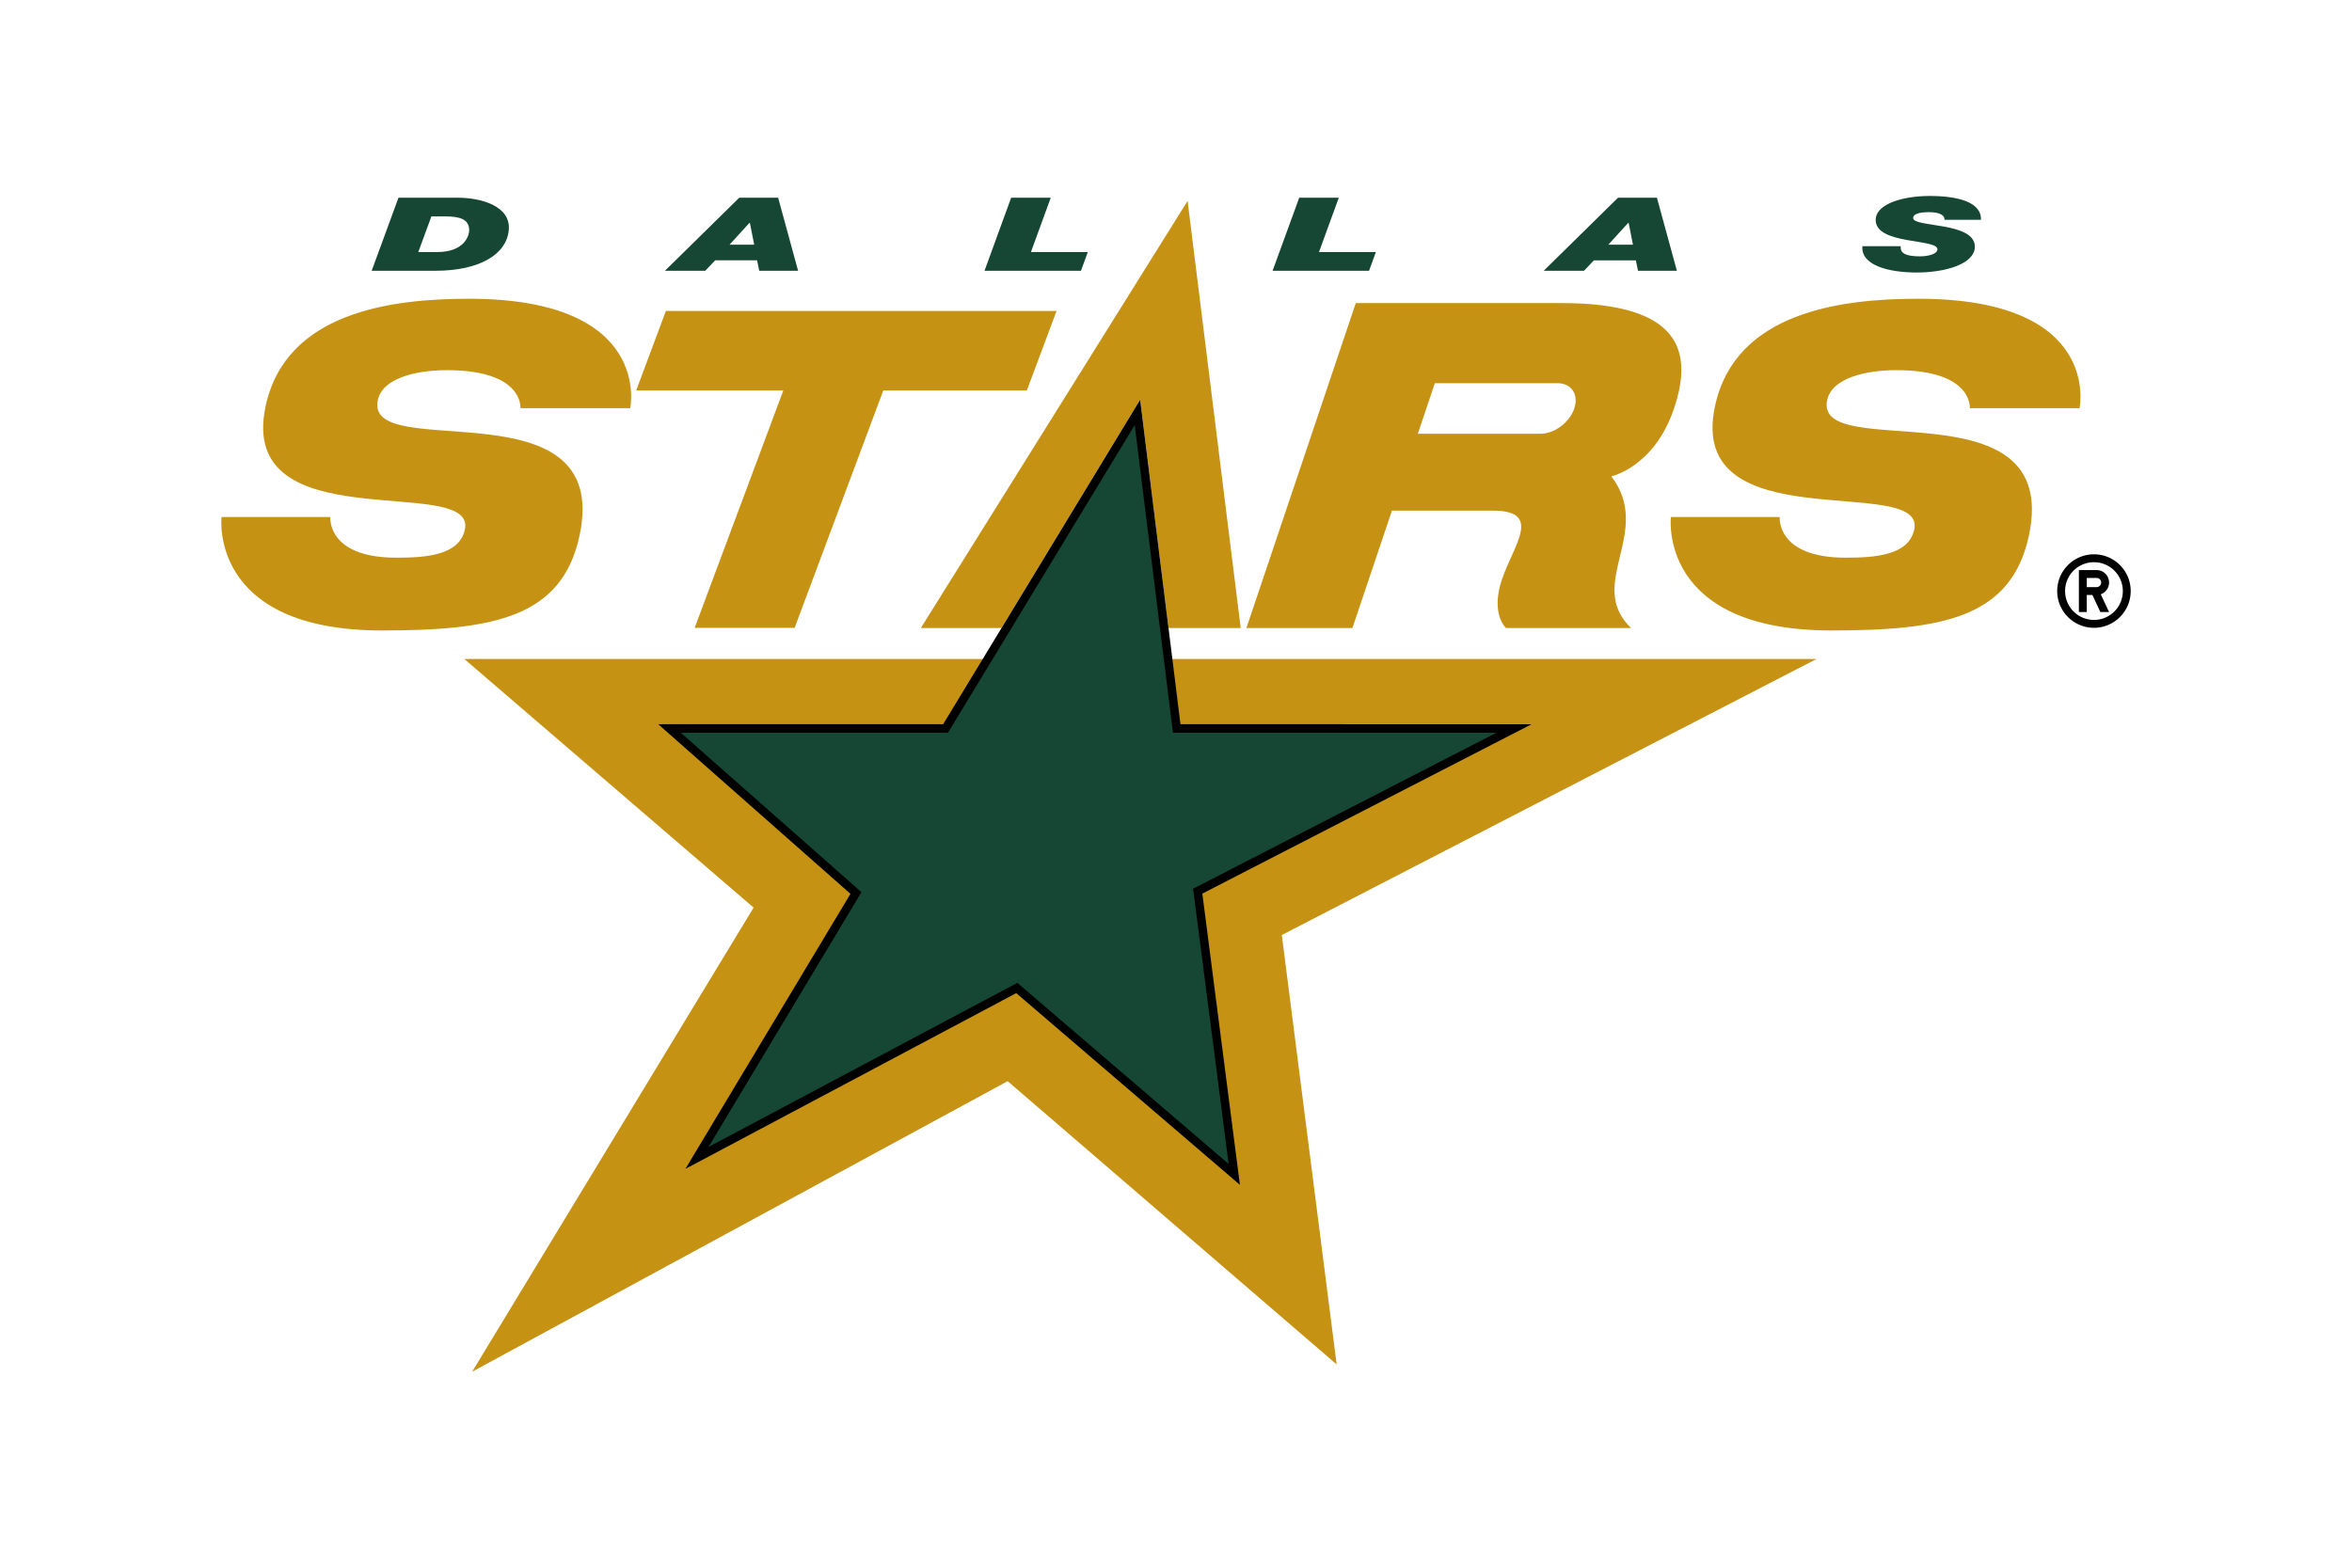
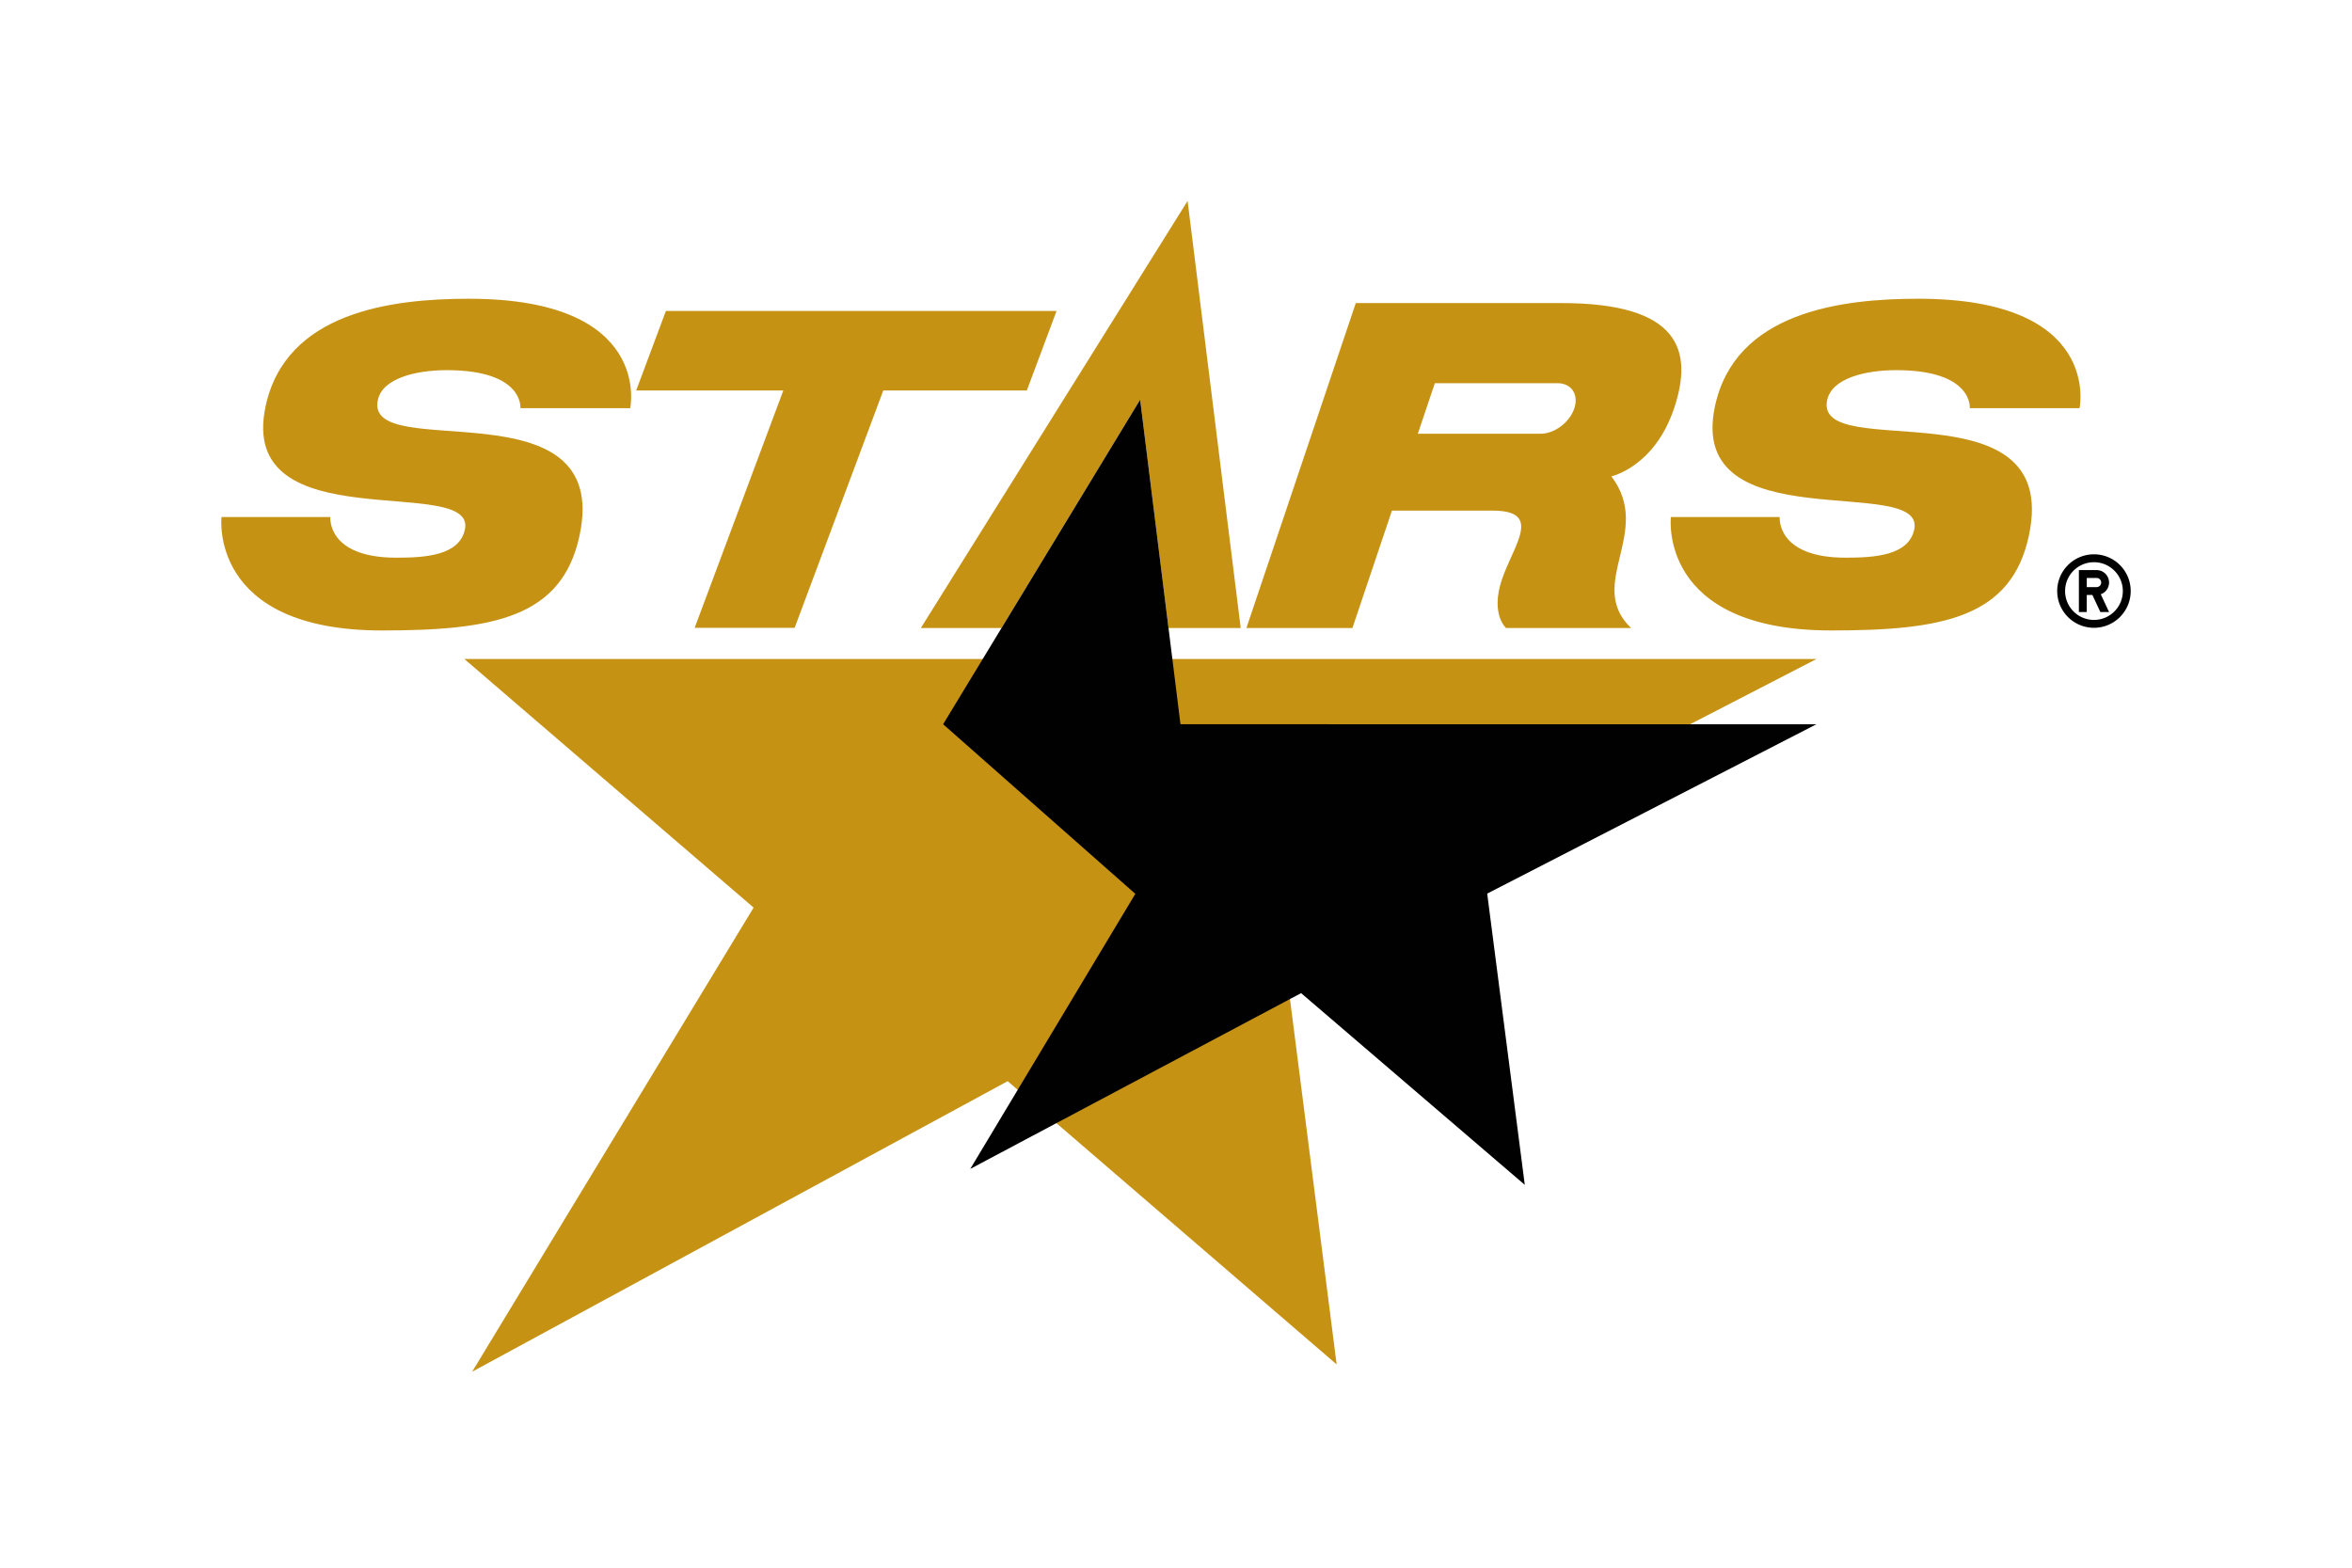
<svg xmlns="http://www.w3.org/2000/svg" viewBox="0 0 960 640" width="960" height="640" xml:space="preserve">
  <path fill="#010101" d="M854.68 226.295c-8.283 0-15.006 6.713-15.006 15 0 8.279 6.723 15.002 15.005 15.002s14.995-6.724 14.995-15.001c0-8.288-6.713-15.001-14.995-15.001zm0 26.783a11.772 11.772 0 0 1-11.783-11.782c0-6.51 5.264-11.775 11.782-11.775 6.51 0 11.78 5.265 11.78 11.775 0 6.512-5.27 11.782-11.78 11.782zm6.163-15.26a5.085 5.085 0 0 0-5.09-5.082h-7.228v17.123h3.213v-6.954h2.306l3.246 6.954h3.553l-3.389-7.251a5.095 5.095 0 0 0 3.39-4.79zm-5.09 1.872h-4.015v-3.747h4.015c1.032 0 1.877.84 1.877 1.876a1.878 1.878 0 0 1-1.877 1.871z" />
  <g fill="#154734">
-     <path d="M186.81 80.713h-24.167l-10.937 29.827h25.92c18.214 0 29.157-6.727 30.04-16.667.887-9.734-11.236-13.16-20.857-13.16zm-8.305 22.181h-7.784l5.361-14.54h5.95c5.438 0 9.472 1.085 9.472 5.561 0 2.752-2.42 8.98-13 8.98zM291.904 106.278h17.109l.88 4.262h15.86l-8.151-29.827H301.74l-30.332 29.827h16.451l4.045-4.262zM305.93 90.95h.14l1.768 8.936h-10.063l8.155-8.936zM444.003 102.894H420.79l8.083-22.18h-16.156l-10.874 29.826h39.363zM561.58 102.894h-23.215l8.08-22.18h-16.147l-10.872 29.826h39.366zM660.422 80.713l-30.333 29.827h16.454l4.044-4.262h17.11l.871 4.262h15.875l-8.152-29.827h-15.87zm-3.966 19.174 8.152-8.936h.14l1.766 8.936h-10.058zM780.87 89.02c0-1.958 3.522-2.416 6.237-2.416 5.319 0 6.703 1.624 6.545 3.13h14.898c.306-7.351-9.758-9.734-20.922-9.734-10.574 0-22.038 3.09-22.038 9.819 0 10.179 25.198 7.52 25.198 11.95 0 1.965-3.897 2.881-7.057 2.881-7.994 0-7.994-2.501-7.928-4.142h-15.64c-.666 7.615 10.203 10.74 22.244 10.74 11.382 0 23.652-3.386 23.652-10.563 0-10.195-25.19-7.754-25.19-11.664z" />
-   </g>
+     </g>
  <g fill="#C69214">
    <path d="m408.789 256.38 56.576-93.206 11.58 93.207h29.466L484.736 82.017 375.852 256.38zM283.541 256.297h40.804l36.183-96.89h58.593l12.122-32.45H271.79l-12.123 32.45h60.057zM741.437 269.03h-551.91l118.07 101.492L192.71 560l218.577-118.612 134.287 115.637-22.386-175.307L741.437 269.03zM236.563 218.565c13.365-62.855-87.943-28.926-82.35-55.24 1.893-8.921 15.558-12.207 28.175-12.207 31.536 0 30.035 15.511 30.035 15.511h44.809s9.447-44.669-65.81-44.669c-31.77 0-74.84 5.466-83.03 43.972-11.785 55.483 86.258 27.188 81.355 50.245-2.261 10.664-16.319 11.494-27.978 11.494-28.495 0-26.933-16.602-26.933-16.602H90.422s-5.442 46.313 65.465 46.313c45.68 0 73.561-5.311 80.676-38.817zM848.799 166.629s9.455-44.67-65.813-44.67c-31.757 0-74.83 5.467-83.017 43.972-11.79 55.483 86.253 27.189 81.356 50.246-2.27 10.664-16.32 11.493-27.99 11.493-28.491 0-26.925-16.6-26.925-16.6h-44.414s-5.45 46.311 65.463 46.311c45.683 0 73.566-5.31 80.681-38.816 13.362-62.855-87.948-28.926-82.35-55.24 1.895-8.921 15.56-12.207 28.173-12.207 31.538 0 30.032 15.511 30.032 15.511H848.8zM568.137 208.46h41.093c20.67 0 8.547 14.018 3.786 28.152-4.755 14.15 1.694 19.769 1.694 19.769h51.033c-18.742-17.96 9.27-39.124-8.044-61.92 0 0 17.538-3.78 25.582-27.706 8.047-23.892 2.099-43.028-45.967-43.028h-83.93L508.741 256.38h43.271l16.125-47.921zm17.512-52.026h50.059c5.706 0 8.77 4.623 6.856 10.321-1.917 5.7-8.094 10.324-13.784 10.324h-50.077l6.946-20.645z" />
  </g>
-   <path fill="#010101" d="m481.826 295.665-3.307-26.635-1.574-12.65-11.58-93.206-56.576 93.207-7.675 12.649-16.167 26.635H268.675l78.45 69.238-67.375 112.294 135.042-71.76 91.297 78.268-15.34-118.899 134.369-69.14H481.826z" />
-   <path fill="#154734" d="m478.756 299.144-15.611-125.608-76.237 125.608h-109.03l73.73 65.067-62.422 104.03 126.059-66.997 86.242 73.93-14.503-112.364 123.763-63.666z" />
+   <path fill="#010101" d="m481.826 295.665-3.307-26.635-1.574-12.65-11.58-93.206-56.576 93.207-7.675 12.649-16.167 26.635l78.45 69.238-67.375 112.294 135.042-71.76 91.297 78.268-15.34-118.899 134.369-69.14H481.826z" />
</svg>